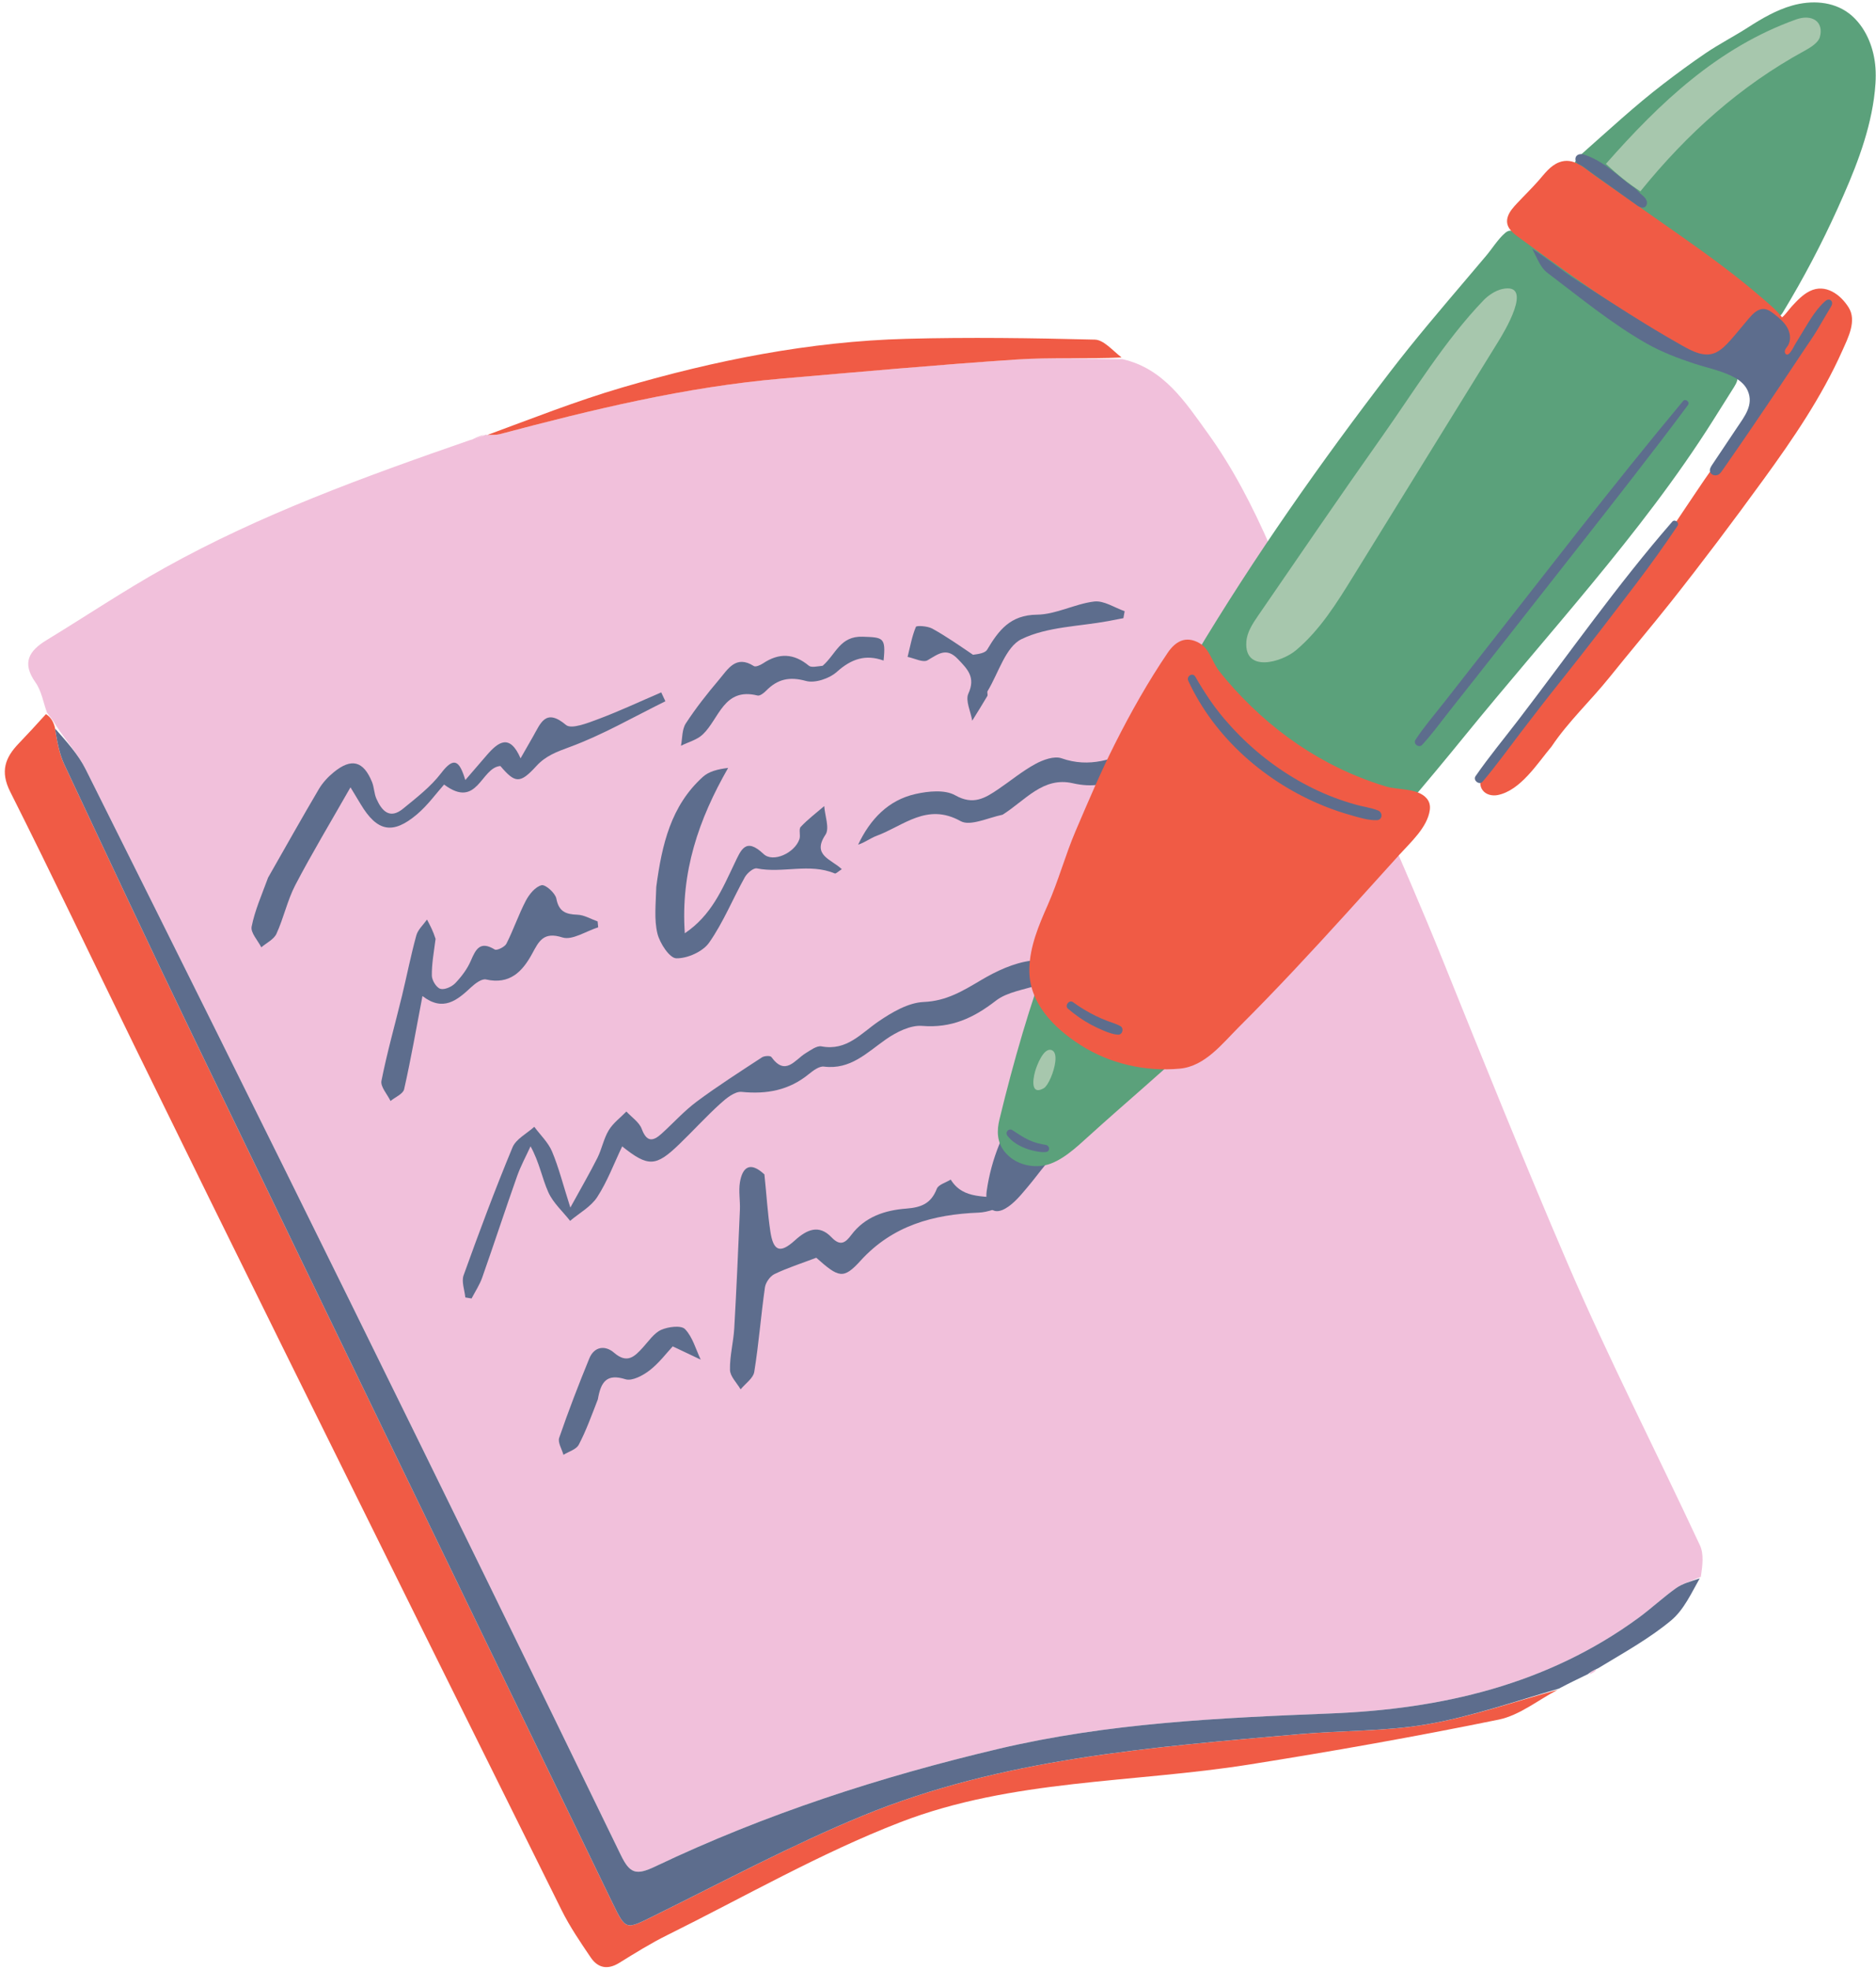
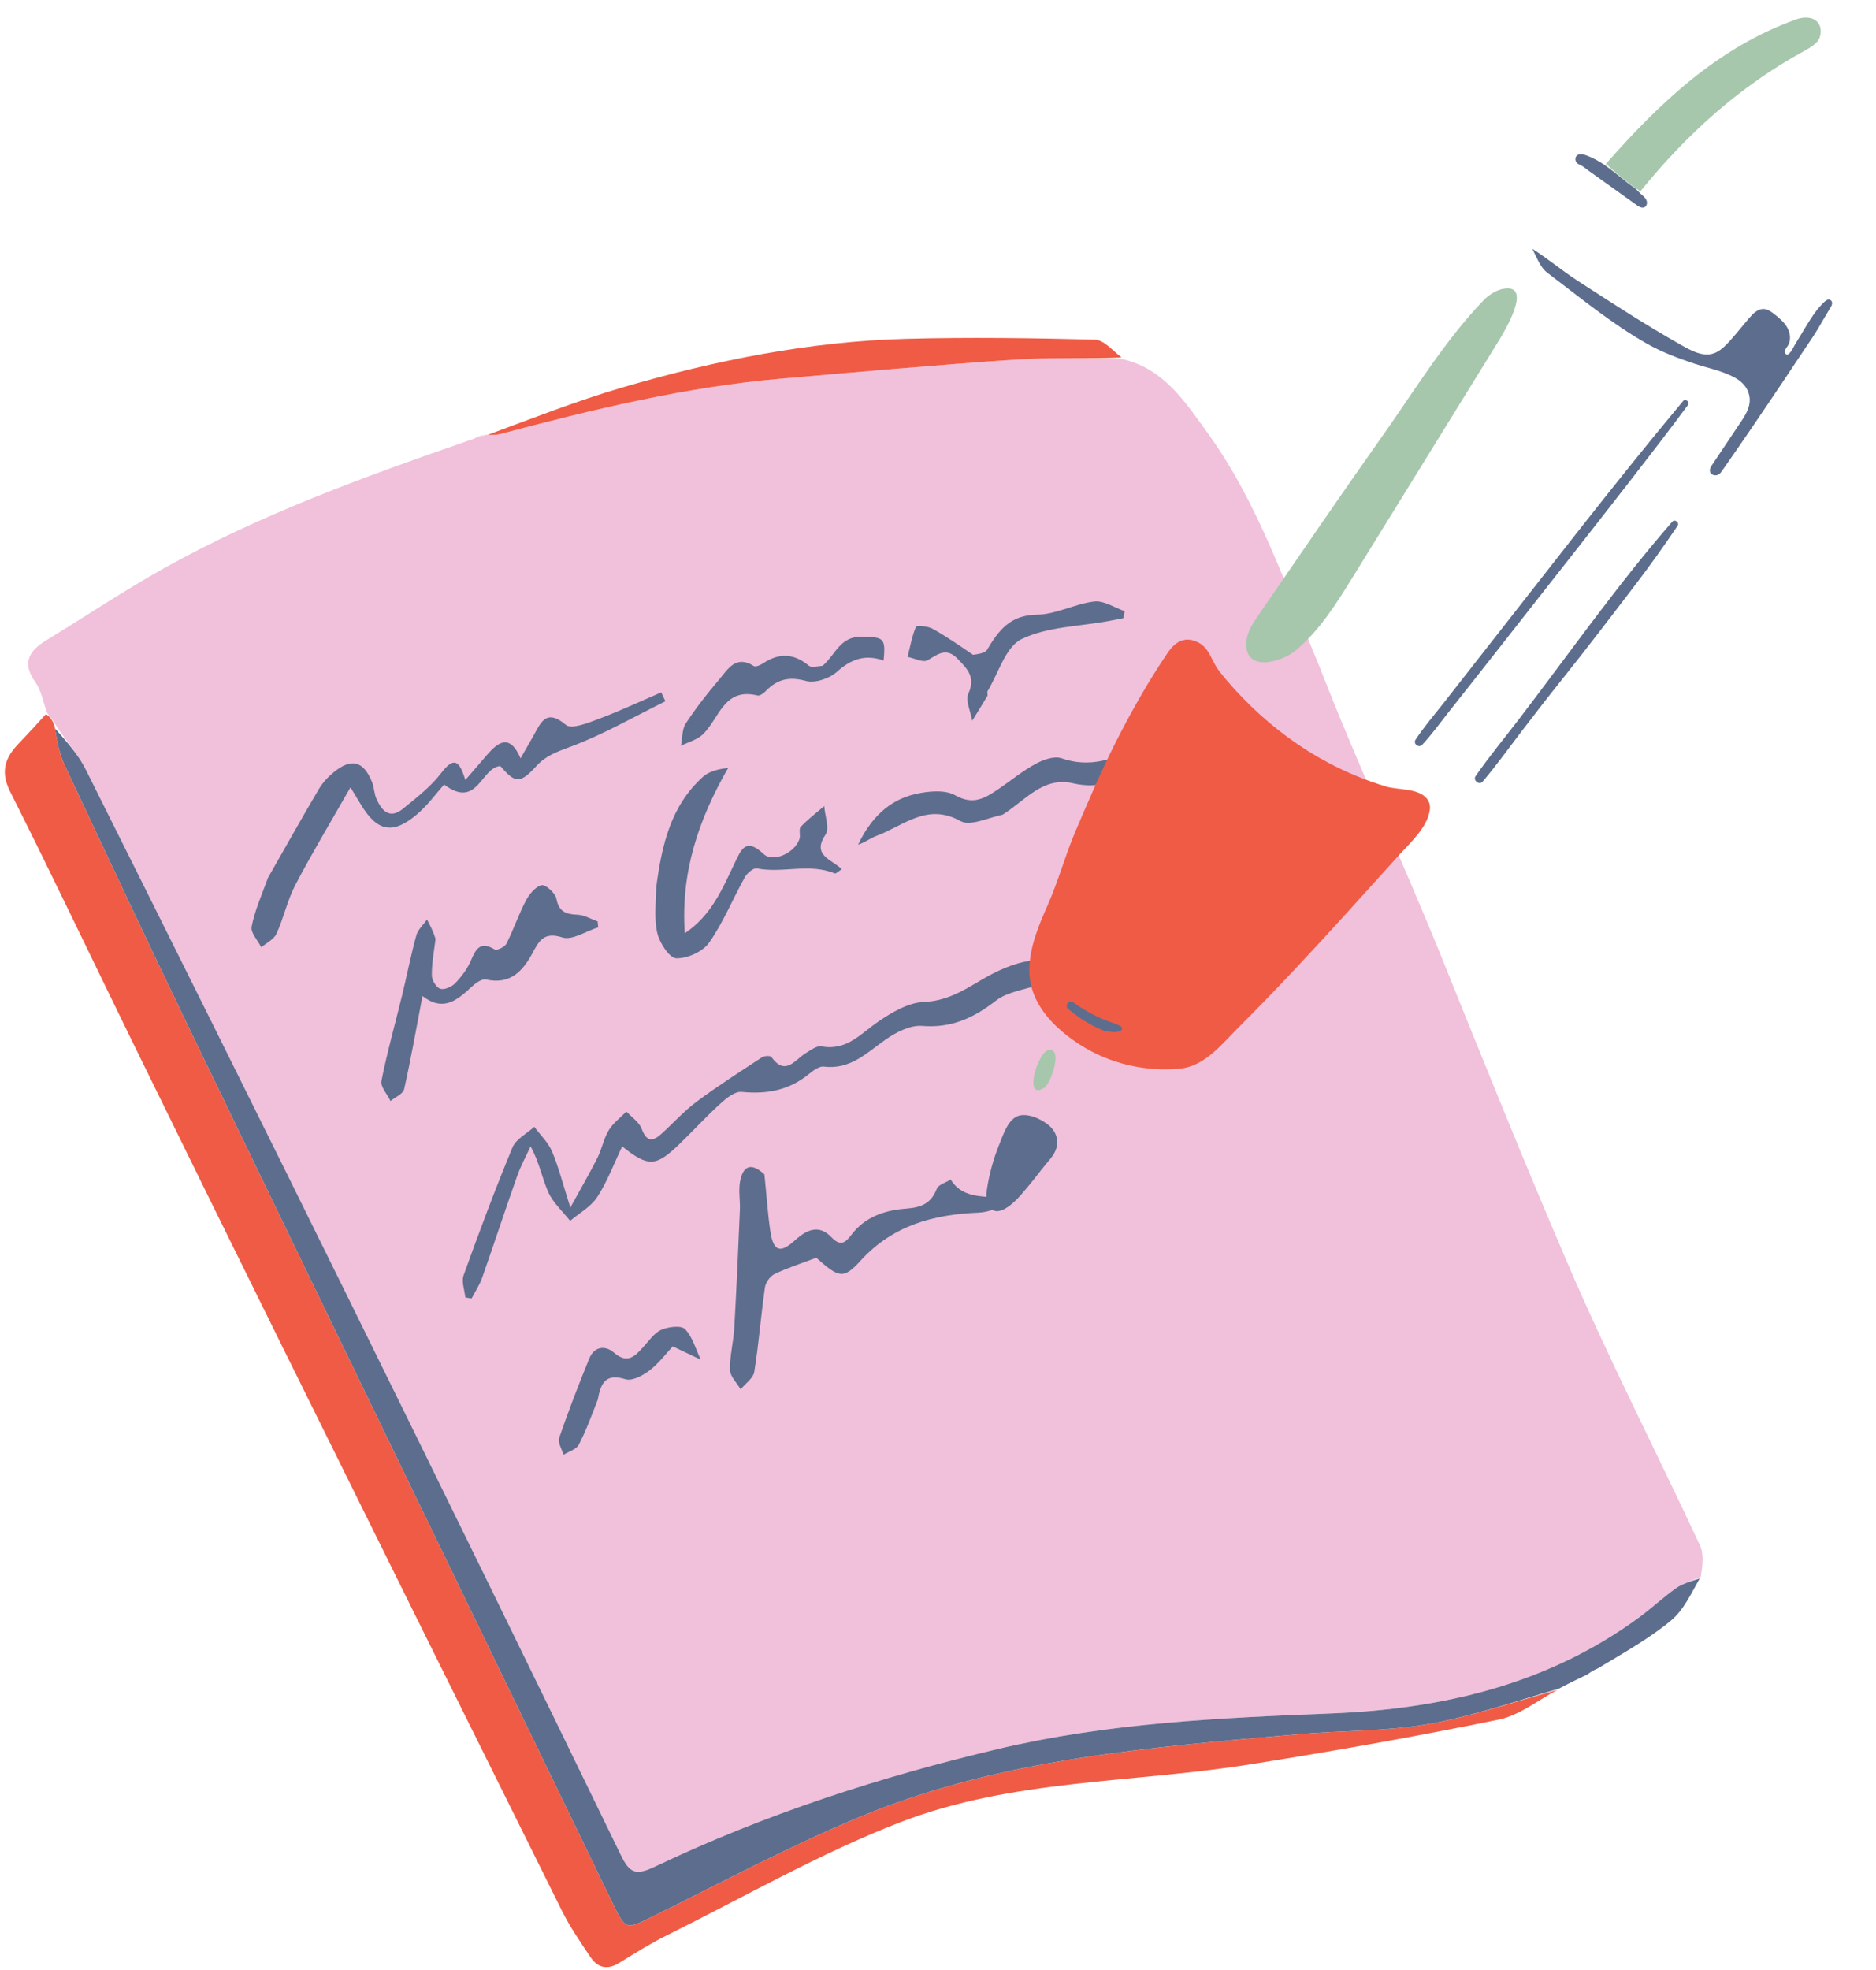
<svg xmlns="http://www.w3.org/2000/svg" fill="#000000" height="490.8" preserveAspectRatio="xMidYMid meet" version="1" viewBox="-1.2 -0.6 467.6 490.8" width="467.6" zoomAndPan="magnify">
  <g id="change1_1">
    <path d="M422.739,392.24c-2.54,1.15-4.56,1.67-6.16,2.81c-3.24,2.3-6.15,5.05-9.36,7.4 c-22.83,16.71-49.18,22.74-76.71,23.83c-27.85,1.1-55.53,2.37-82.84,8.82c-29.51,6.97-58.15,16.26-85.5,29.28 c-4.8,2.28-6.36,1.82-8.62-2.82c-22.47-46.26-45.08-92.46-67.83-138.58c-21.72-44.04-43.61-87.99-65.56-131.91 c-1.88-3.76-4.84-6.99-7.35-10.84c-0.8-1.35-1.55-2.32-2.3-3.29c-0.92-2.53-1.36-5.41-2.87-7.53c-3.44-4.85-1.65-7.84,2.71-10.5 c9.84-5.99,19.43-12.43,29.49-18.03c23.89-13.31,49.51-22.62,76.09-31.83c1.92-0.49,2.93-0.92,3.94-1.36 c0,0.01,0.02,0.07,0.47,0.07c1.32-0.06,2.2,0.02,2.99-0.19c23.15-6.15,46.4-11.81,70.35-13.86c19.49-1.67,38.97-3.46,58.49-4.75 c8.74-0.58,17.57-0.09,26.37-0.09c10.35,2.32,15.7,10.72,21.24,18.37c12.758,17.617,19.653,38.577,28.011,58.504 c9.524,24.489,20.733,48.344,30.554,72.699c10.179,25.242,20.356,50.487,31.095,75.498 c10.23,23.83,22.12,46.94,33.08,70.46C423.529,386.57,423.169,389.38,422.739,392.24z" fill="#f1c0db" />
  </g>
  <g id="change2_1">
    <path d="M262.304,283.887c0.024,2.408-1.409,3.868-2.834,5.585c-1.544,1.861-2.971,3.817-4.537,5.66 c-1.639,1.929-3.33,4.077-5.555,5.36c-3.52,2.029-5.117-1.039-4.642-4.374c0.573-4.022,1.646-7.971,3.184-11.731 c0.976-2.384,2.293-6.693,5.289-7.124c2.309-0.332,4.824,0.854,6.647,2.195 C261.411,280.604,262.287,282.171,262.304,283.887z" fill="#5d6d8d" />
  </g>
  <g id="change3_1">
    <path d="M10.249,177.31c1,0.61,1.75,1.58,2.21,3.21c0.58,3.56,1.09,6.63,2.37,9.34 c10.58,22.55,21.16,45.09,31.99,67.52c34.79,72.01,69.69,143.96,104.56,215.93c3.46,7.13,3.4,6.85,10.39,3.41 c17.28-8.52,34.31-17.66,52.1-24.97c34.75-14.28,71.89-17.04,108.82-20.31c10.62-0.94,21.41-0.65,31.86-2.46 c11-1.9,21.68-5.64,32.49-8.58c-4.88,2.54-9.49,6.35-14.67,7.41c-20.63,4.22-41.38,7.89-62.18,11.19 c-29.04,4.61-59.2,3.65-86.96,14.37c-20.02,7.73-38.84,18.58-58.15,28.15c-4.12,2.04-8.04,4.49-11.95,6.91 c-2.89,1.78-5.31,1.27-7.09-1.36c-2.57-3.8-5.19-7.63-7.23-11.73c-23.07-46.38-46.07-92.8-69.03-139.23 c-12.55-25.37-25.05-50.77-37.5-76.2c-10.32-21.08-20.38-42.29-30.93-63.25c-2.57-5.1-1.26-8.54,2.18-12.1 C5.719,182.29,7.839,179.97,10.249,177.31z" fill="#f05b45" />
  </g>
  <g fill="#5ba17b" id="change4_1">
-     <path d="M430.21,91.233c-14.595-9.155-29.19-18.31-43.785-27.465 c-0.601-0.377-1.202-0.754-1.803-1.131c-2.13-1.336-4.344-2.592-6.409-4.026 c-1.482-1.029-2.578-2.622-4.268-1.161c-1.77,1.53-3.2,3.868-4.712,5.662 c-1.607,1.908-3.222,3.809-4.837,5.71c-6.463,7.605-12.946,15.199-19.026,23.117 c-8.698,11.328-17.161,22.838-25.288,34.583c-8.181,11.823-16.024,23.883-23.404,36.224 c-7.354,12.299-14.248,24.877-20.525,37.76c-5.608,11.511-10.895,23.192-15.408,35.179 c-5.226,13.883-9.354,28.276-12.833,42.63c-0.67,2.767-0.642,5.532,1.22,7.922 c2.341,3.005,6.41,4.225,10.107,3.479c3.998-0.806,7.956-4.565,10.866-7.204 c9.086-8.239,18.462-16.096,27.43-24.496c4.309-4.037,8.467-8.243,12.345-12.698c8.23-9.46,16.19-19.3,24.72-28.55 c10.14-10.98,19.81-22.38,29.24-33.97c10.38-12.75,21.18-25.16,31.64-37.84c10.82-13.11,21.32-26.56,30.39-40.96 c1.72-2.73,3.44-5.46,5.16-8.19c0.307-0.487,0.632-1.064,0.786-1.659c0.154-0.593,0.138-1.204-0.234-1.762 C431.247,91.888,430.721,91.553,430.21,91.233z" />
-     <path d="M466.267,16.291c-0.331-4.656-2.127-9.455-5.581-12.695 c-0.349-0.328-0.711-0.63-1.085-0.909c-4.006-2.994-9.328-3.258-14.1-1.904 c-3.966,1.125-7.572,3.24-11.04,5.468c-3.432,2.205-7.159,4.114-10.512,6.388 c-3.606,2.445-7.171,5.072-10.638,7.732c-6.994,5.366-13.465,11.372-20.065,17.207 c-0.801,0.709-1.637,1.468-1.964,2.486c-0.762,2.372,2.585,4.054,4.241,4.966 c12.616,6.949,25.736,14.808,36.473,24.472c2.235,1.862,4.228,3.657,6.027,5.916 c0.98,1.23,2.684,4.06,4.56,2.565c0.279-0.222,0.47-0.533,0.654-0.837c5.041-8.306,9.579-16.917,13.583-25.77 c3.974-8.788,7.718-17.803,9.065-27.42c0.175-1.254,0.307-2.514,0.386-3.777 C466.354,18.883,466.359,17.584,466.267,16.291z" />
-   </g>
+     </g>
  <g id="change3_2">
-     <path d="M459.585,76.009c-2.019-3.233-5.773-6.017-9.684-4.086c-1.763,0.871-3.14,2.346-4.475,3.789 c-0.696,0.753-1.53,1.994-2.437,2.757c-1.375-1.794-3.253-3.323-4.801-4.668 c-3.263-2.838-6.649-5.532-10.1-8.137c-6.766-5.106-13.783-9.864-20.702-14.756 c-3.581-2.532-7.168-5.042-10.72-7.521c-2.817-1.966-5.611-4.985-9.301-3.532c-2.208,0.87-3.607,2.879-5.121,4.594 c-1.696,1.921-3.555,3.719-5.306,5.595c-0.937,1.003-1.901,2.052-2.318,3.36 c-0.716,2.244,0.805,3.713,2.467,4.927c8.464,6.178,16.902,12.362,25.722,18.03 c2.268,1.458,4.502,2.732,6.734,4.316c1.707,1.211,3.549,2.228,5.071,3.631c1.435,1.323,3.285,2.258,5.133,2.873 c5.773,1.924,11.79-0.931,17.565,0.757c1.649,0.482,2.917,0.923,4.608,0.124c0.534-0.253,1.007-0.611,1.42-1.031 c-0.126,0.206-0.249,0.411-0.36,0.616c-1.77,3.257-3.238,6.672-5.001,9.937 c-3.305,6.12-7.519,11.666-11.541,17.319c-3.788,5.324-7.308,10.764-10.994,16.189 c-6.838,10.063-14.348,19.669-22.457,28.739c-8.36,9.349-15.593,19.827-23.147,29.886 c-1.448,1.929-2.923,4.617-1.487,6.555c0.823,1.111,2.384,1.47,3.741,1.204 c5.738-1.126,9.972-7.989,13.446-12.102c4.074-6.11,9.803-11.469,14.404-17.202 c5.013-6.246,10.204-12.346,15.184-18.62c7.99-10.065,15.688-20.326,23.245-30.716 c7.36-10.118,14.486-20.549,19.607-32.011C459.451,83.534,461.652,79.318,459.585,76.009z" fill="#f05b45" />
-   </g>
+     </g>
  <g id="change3_3">
    <path d="M278.359,88.46c-8.62,0.41-17.45-0.07-26.21,0.51c-19.51,1.3-39,3.08-58.49,4.75 c-23.95,2.06-47.2,7.72-70.35,13.86c-0.79,0.21-1.66,0.13-3.02,0.18c10.86-3.99,22.11-8.46,33.67-11.84 c23.09-6.75,46.64-11.47,70.78-12.11c15.64-0.42,31.3-0.19,46.94,0.2C273.889,84.06,276.019,86.63,278.359,88.46z" fill="#f05b45" />
  </g>
  <g id="change1_2">
    <path d="M119.429,107.71c-0.57,0.43-1.59,0.87-3.04,1.32C116.949,108.59,117.969,108.15,119.429,107.71z" fill="#f1c0db" />
  </g>
  <g id="change1_3">
-     <path d="M394.949,416.53c0.21-0.47,0.78-0.91,1.74-1.25C396.489,415.77,395.909,416.16,394.949,416.53z" fill="#f1c0db" />
-   </g>
+     </g>
  <g id="change5_1">
    <path d="M407.669,47.07c-3.05-1.98-5.77-4.2-8.59-6.85c13.47-15.29,27.92-28.98,47.35-35.96 c4.13-1.48,7.03,0.64,5.97,4.39c-0.39,1.4-2.33,2.6-3.82,3.41C432.589,20.78,419.319,32.67,407.669,47.07z" fill="#a7c7ad" />
  </g>
  <g id="change2_2">
    <path d="M387.339,420.1c-11.12,3.23-21.8,6.96-32.79,8.87c-10.45,1.81-21.25,1.52-31.86,2.46 c-36.93,3.27-74.06,6.03-108.82,20.31c-17.78,7.31-34.82,16.45-52.1,24.97c-6.99,3.44-6.93,3.73-10.39-3.41 c-34.88-71.97-69.77-143.92-104.56-215.93c-10.83-22.42-21.41-44.97-31.99-67.52c-1.27-2.71-1.79-5.78-2.31-8.96 c2.8,3.19,5.76,6.42,7.64,10.18c21.96,43.92,43.85,87.87,65.56,131.91c22.75,46.13,45.36,92.32,67.83,138.58 c2.26,4.65,3.82,5.11,8.62,2.82c27.35-13.02,55.99-22.31,85.5-29.28c27.31-6.45,55-7.72,82.84-8.82 c27.53-1.09,53.88-7.12,76.71-23.83c3.21-2.35,6.12-5.1,9.36-7.4c1.59-1.13,3.62-1.66,5.88-2.42c-2.04,3.58-3.93,7.82-7.13,10.48 c-5.38,4.47-11.6,7.93-18.25,11.94c-1.35,0.56-1.93,1-2.5,1.44C392.269,417.61,389.959,418.71,387.339,420.1z" fill="#5d6d8d" />
  </g>
  <g fill="#5d6d8d" id="change2_7">
    <path d="M173.991,192.947c-7.93,7.16-10.21,16.81-11.61,27.4c-0.11,4.24-0.58,8.1,0.29,11.65 c0.6,2.42,3.02,6.11,4.7,6.15c2.77,0.06,6.61-1.66,8.18-3.9c3.54-5.04,5.89-10.9,8.91-16.32c0.57-1.01,2.15-2.35,2.99-2.18 c6.42,1.29,13.1-1.39,19.42,1.26c0.29,0.12,0.9-0.53,1.75-1.06c-2.52-2.46-7.55-3.41-4.06-8.6c1.06-1.59-0.15-4.7-0.32-7.12 c-1.98,1.7-4.09,3.29-5.86,5.18c-0.55,0.59,0.01,2.09-0.32,3.05c-1.18,3.46-6.58,5.94-8.94,3.7c-4.47-4.23-5.6-1.07-7.28,2.44 c-3,6.26-5.68,12.83-12.35,17.31c-1.06-15.26,3.46-28.39,10.8-41.19C177.671,191.027,175.481,191.597,173.991,192.947z" />
    <path d="M235.771,293.277c-1.2,0.75-3.06,1.24-3.47,2.29c-1.43,3.67-3.84,4.65-7.65,4.94 c-5.2,0.39-10.25,2-13.67,6.57c-1.4,1.87-2.69,2.93-4.92,0.58c-3.14-3.3-6.18-1.92-9.15,0.78c-3.67,3.32-5.35,2.71-6.1-2.26 c-0.68-4.52-0.94-9.1-1.48-14.19c-3.59-3.36-5.48-1.76-6.1,1.95c-0.37,2.24,0.09,4.61-0.01,6.91c-0.42,9.81-0.84,19.62-1.4,29.42 c-0.2,3.49-1.15,6.97-1.07,10.43c0.04,1.63,1.72,3.23,2.65,4.84c1.18-1.44,3.14-2.76,3.4-4.35c1.13-6.97,1.66-14.04,2.66-21.04 c0.17-1.23,1.28-2.8,2.38-3.33c3.2-1.54,6.62-2.63,10.42-4.07c5.62,5.01,6.77,5.42,11.03,0.74c8-8.79,18.15-11.53,29.44-11.98 c2.38-0.09,4.71-1.17,7.06-1.79c-0.09-0.52-0.17-1.04-0.26-1.56C244.741,297.067,239.001,298.497,235.771,293.277z" />
    <path d="M163.611,330.707c-1.79,0.8-3.09,2.77-4.5,4.32c-2.1,2.31-3.94,4.25-7.27,1.37 c-2.17-1.88-4.91-1.6-6.16,1.45c-2.67,6.52-5.21,13.1-7.5,19.76c-0.4,1.15,0.67,2.81,1.06,4.24c1.3-0.81,3.19-1.33,3.81-2.51 c1.83-3.47,3.17-7.21,4.77-11.33c0.75-4.39,2.22-6.45,6.88-4.99c1.64,0.52,4.35-0.93,6.01-2.21c2.39-1.85,4.26-4.37,5.77-5.98 c2.91,1.38,4.94,2.34,6.98,3.31c-1.24-2.6-2.02-5.64-3.92-7.61C168.581,329.527,165.361,329.927,163.611,330.707z" />
    <path d="M255.831,238.737c-4.32,0.54-8.67,2.58-12.49,4.84c-4.52,2.67-8.61,5.21-14.29,5.45 c-3.84,0.16-7.9,2.55-11.25,4.83c-4.42,3.01-7.94,7.42-14.25,6.23c-1.16-0.22-2.69,0.94-3.91,1.68 c-2.72,1.66-5.06,5.84-8.58,0.96c-0.27-0.36-1.75-0.29-2.33,0.09c-5.48,3.59-11.01,7.12-16.26,11.02c-3.17,2.36-5.85,5.37-8.8,8.03 c-2.18,1.97-3.7,2.04-4.92-1.22c-0.63-1.69-2.51-2.9-3.82-4.33c-1.5,1.54-3.32,2.88-4.4,4.67c-1.27,2.1-1.72,4.68-2.83,6.89 c-1.89,3.76-4.02,7.41-6.74,12.37c-1.84-5.76-2.89-9.99-4.56-13.96c-0.95-2.27-2.92-4.12-4.43-6.16 c-1.86,1.69-4.56,3.03-5.43,5.13c-4.36,10.5-8.34,21.17-12.19,31.87c-0.56,1.58,0.25,3.66,0.43,5.51c0.52,0.09,1.04,0.17,1.56,0.26 c0.9-1.73,2.01-3.39,2.65-5.21c2.96-8.4,5.72-16.86,8.69-25.25c0.9-2.56,2.23-4.97,3.36-7.45c2.23,4.05,2.86,7.95,4.43,11.44 c1.19,2.65,3.58,4.77,5.43,7.13c2.3-1.95,5.19-3.51,6.76-5.93c2.52-3.87,4.16-8.32,6.22-12.62c6.47,5.17,8.38,5.09,14.17-0.49 c3.48-3.35,6.73-6.93,10.3-10.17c1.49-1.35,3.63-3.09,5.3-2.92c6.27,0.63,11.82-0.4,16.76-4.44c1.08-0.88,2.59-2.01,3.76-1.86 c6.64,0.83,10.72-3.5,15.49-6.82c2.58-1.79,6.07-3.55,8.99-3.32c7.27,0.59,12.81-1.96,18.36-6.27c2.84-2.2,6.99-2.72,11.06-4.05 C261.611,239.737,261.101,238.097,255.831,238.737z" />
    <path d="M454.779,74.048c-0.146-0.027-0.308-0.016-0.479,0.043c-0.299,0.103-0.547,0.314-0.779,0.528 c-1.304,1.201-2.387,2.661-3.37,4.173c-0.537,0.825-1.044,1.665-1.543,2.486 c-0.807,1.33-1.614,2.66-2.421,3.991c-0.283,0.466-1.594,3.409-2.396,2.173 c-0.187-0.289-0.137-0.678,0.014-0.988c0.15-0.31,0.387-0.568,0.578-0.855c0.885-1.327,0.693-3.153-0.08-4.548 c-0.773-1.395-2.034-2.446-3.294-3.424c-0.763-0.593-1.6-1.195-2.565-1.247 c-1.496-0.081-2.699,1.153-3.679,2.286c-1.558,1.8-3.034,3.698-4.616,5.459 c-1.038,1.156-2.174,2.36-3.586,3.06c-2.894,1.435-6.086-0.355-8.613-1.772 c-8.881-4.992-17.421-10.562-25.961-16.092c-3.91-2.53-7.49-5.58-11.26-7.93c1.19,2.32,2.04,4.67,3.72,5.94 c8.1,6.12,16.01,12.67,24.78,17.65c3.721,2.109,7.734,3.64,11.785,4.981c3.371,1.115,7.175,1.823,10.288,3.574 c1.333,0.75,2.53,1.832,3.138,3.235c1.513,3.491-0.794,6.344-2.633,9.092c-2.075,3.101-4.151,6.202-6.226,9.303 c-0.345,0.516-0.707,1.115-0.558,1.718c0.239,0.968,1.536,1.193,2.257,0.657c0.334-0.248,0.578-0.595,0.816-0.936 c2.223-3.184,4.434-6.375,6.624-9.582c2.784-4.079,5.586-8.22,8.315-12.29c1.834-2.736,3.663-5.475,5.484-8.22 c1.106-1.667,2.297-3.327,3.313-5.045c1.063-1.797,2.101-3.608,3.187-5.391c0.18-0.296,0.364-0.602,0.426-0.943 C455.541,74.596,455.241,74.133,454.779,74.048z" />
    <path d="M263.391,188.317c-1.81-0.64-4.6,0.37-6.51,1.41c-3.26,1.77-6.17,4.2-9.26,6.29 c-3.3,2.23-6.23,4.06-10.73,1.52c-2.57-1.46-6.72-1.04-9.91-0.32c-6.78,1.53-11.27,6.26-14.29,12.61c1.68-0.51,3.05-1.62,4.62-2.2 c6.69-2.47,12.54-8.33,20.92-3.66c2.38,1.32,6.67-0.78,10.48-1.6c5.74-3.63,10.09-9.53,17.5-7.83c9.66,2.22,15.56-3.11,20.95-9.87 c-1.67-0.03-3.25,0.23-4.63,0.91C276.441,188.567,270.401,190.767,263.391,188.317z" />
    <path d="M102.741,202.277c2.69-2.28,4.8-5.24,6.75-7.42c8.37,6.26,9.13-4.24,14.03-4.62 c3.68,4.32,4.88,4.48,8.96,0.02c2.36-2.58,5.09-3.56,8.35-4.76c8.22-3.03,15.92-7.5,23.82-11.39c-0.35-0.74-0.69-1.47-1.04-2.21 c-5.22,2.24-10.37,4.66-15.68,6.65c-2.61,0.98-6.71,2.6-8.05,1.47c-5.14-4.33-6.35-0.35-8.24,2.91 c-0.92,1.58-1.82,3.18-3.09,5.4c-2.69-6.2-5.53-4.12-8.37-0.85c-1.72,1.98-3.42,3.97-5.4,6.26c-1.44-4.77-2.78-5.99-6.02-1.73 c-2.59,3.39-6.14,6.12-9.49,8.86c-3.34,2.74-5.32,0.54-6.65-2.48c-0.58-1.3-0.56-2.86-1.1-4.18c-2.14-5.24-5.13-6.02-9.53-2.42 c-1.44,1.17-2.78,2.62-3.72,4.21c-4.22,7.16-8.29,14.41-12.65,22.05c-1.59,4.34-3.31,8.19-4.1,12.21c-0.3,1.5,1.54,3.42,2.41,5.15 c1.3-1.11,3.14-1.97,3.78-3.38c1.81-3.95,2.72-8.35,4.72-12.18c4.15-7.93,8.78-15.61,13.73-24.3c1.5,2.48,2.03,3.35,2.55,4.22 C92.801,206.587,96.671,207.407,102.741,202.277z" />
    <path d="M187.621,172.677c0.58,0.15,1.56-0.61,2.12-1.18c2.83-2.89,5.79-3.6,9.94-2.45 c2.25,0.62,5.85-0.6,7.7-2.26c3.59-3.22,7.14-4.45,11.65-2.82c0.62-5.83-0.16-5.76-5.2-5.94c-5.68-0.2-6.65,4.35-9.98,7.24 c-1.47,0.16-2.83,0.5-3.45-0.02c-3.72-3.09-7.43-3.24-11.41-0.58c-0.65,0.43-1.84,0.96-2.28,0.68c-4.5-2.88-6.49,0.79-8.68,3.37 c-2.95,3.48-5.8,7.09-8.29,10.91c-0.97,1.49-0.84,3.69-1.21,5.57c1.83-0.92,4-1.47,5.42-2.81 C178.071,178.507,179.171,170.567,187.621,172.677z" />
    <path d="M229.991,163.897c2.65-1.53,4.68-3.33,7.55-0.32c2.41,2.52,4.49,4.54,2.63,8.62 c-0.79,1.74,0.58,4.47,0.96,6.75c1.26-2.04,2.55-4.07,3.76-6.14c0.19-0.32-0.12-0.92,0.07-1.23 c2.72-4.49,4.49-11.04,8.48-12.96c6.42-3.1,14.31-3.14,21.58-4.48c1.27-0.23,2.53-0.49,3.79-0.73c0.1-0.58,0.21-1.16,0.31-1.74 c-2.53-0.87-5.17-2.69-7.57-2.41c-4.83,0.57-9.52,3.23-14.29,3.28c-6.66,0.07-9.55,3.92-12.41,8.72 c-0.52,0.86-2.12,1.08-3.52,1.27c-3.58-2.42-6.78-4.66-10.16-6.52c-1.16-0.64-3.92-0.82-4.08-0.43c-0.99,2.37-1.44,4.96-2.07,7.48 C226.711,163.387,228.861,164.547,229.991,163.897z" />
    <path d="M119.931,243.417c5.92,1.34,9.08-1.94,11.52-6.44c1.67-3.08,2.81-5.54,7.53-4.03 c2.45,0.78,5.91-1.58,8.92-2.52c-0.05-0.49-0.09-0.98-0.14-1.47c-1.68-0.59-3.34-1.61-5.04-1.67c-2.89-0.11-4.62-0.74-5.25-4.02 c-0.27-1.38-2.72-3.56-3.68-3.33c-1.55,0.38-3.08,2.25-3.92,3.85c-1.81,3.46-3.07,7.22-4.84,10.71 c-0.41,0.82-2.39,1.78-2.91,1.46c-3.6-2.2-4.7-0.16-5.95,2.76c-0.88,2.07-2.33,3.99-3.89,5.62c-0.87,0.91-2.69,1.72-3.72,1.41 c-0.99-0.3-2.1-2.11-2.12-3.27c-0.05-2.88,0.49-5.76,0.93-9.17c-0.62-1.96-1.38-3.38-2.14-4.81c-0.91,1.3-2.26,2.49-2.66,3.94 c-1.37,4.98-2.36,10.06-3.58,15.09c-1.71,7.04-3.7,14.03-5.11,21.14c-0.29,1.47,1.45,3.34,2.26,5.03 c1.17-0.97,3.13-1.76,3.39-2.93c1.71-7.56,3.04-15.21,4.57-23.22c5.18,3.99,8.66,1.05,12.17-2.23 C117.261,244.397,118.891,243.187,119.931,243.417z" />
    <path d="M392.813,40.558c0.691,0.359,1.323,0.919,1.956,1.372c1.345,0.962,2.69,1.923,4.035,2.885 c2.648,1.893,5.296,3.787,7.944,5.68c0.112,0.08,0.231,0.161,0.354,0.237c0.513,0.318,1.1,0.55,1.615,0.287 c0.554-0.283,0.713-1.047,0.503-1.633c-0.21-0.586-0.691-1.028-1.17-1.425c-0.672-0.557-1.171-1.248-1.861-1.77 c-0.597-0.451-1.244-0.843-1.825-1.314c-1.07-0.866-2.141-1.73-3.216-2.591 c-2.169-1.736-4.429-3.279-7.084-4.223c-0.383-0.136-0.778-0.26-1.184-0.266 c-0.406-0.006-0.831,0.122-1.105,0.422c-0.372,0.408-0.381,1.065-0.107,1.544 C391.954,40.265,392.358,40.322,392.813,40.558z" />
    <path d="M415.62,129.365c-13.675,15.699-25.64,32.794-38.296,49.307 c-3.587,4.68-7.378,9.249-10.737,14.095c-0.721,1.041,0.939,2.339,1.767,1.363 c3.343-3.941,6.373-8.168,9.513-12.272c3.223-4.212,6.46-8.413,9.772-12.555 c6.468-8.089,12.753-16.313,19.031-24.55c3.581-4.699,6.975-9.468,10.275-14.366 C417.477,129.6,416.251,128.641,415.62,129.365z" />
  </g>
  <g id="change3_4">
    <path d="M355.186,201.184c-0.572,4.319-4.832,8.108-7.583,11.152 c-8.626,9.547-17.407,19.348-26.302,28.8c-4.505,4.787-9.069,9.519-13.726,14.159 c-4.128,4.113-8.423,9.749-14.669,10.337c-8.602,0.81-17.486-1.21-24.781-5.873 c-6.712-4.291-12.971-10.577-12.758-19.066c0.138-5.507,2.33-10.732,4.562-15.768 c2.713-6.122,4.39-12.481,6.997-18.559c3.134-7.304,6.209-14.595,9.794-21.696 c3.929-7.784,8.237-15.43,13.138-22.648c1.886-2.778,4.437-4.336,7.853-2.429c2.614,1.459,3.172,4.672,4.903,6.894 c2.474,3.177,5.224,6.162,8.12,8.958c5.704,5.506,12.143,10.268,19.152,13.983 c4.59,2.433,9.415,4.421,14.389,5.921c3.029,0.913,7.862,0.332,10.127,2.954 C355.12,199.137,355.326,200.124,355.186,201.184z" fill="#f05b45" />
  </g>
  <g id="change2_3">
-     <path d="M342.298,201.326c-1.708-0.698-3.661-0.924-5.441-1.423c-1.807-0.507-3.593-1.082-5.351-1.741 c-3.572-1.339-7.012-3.027-10.284-4.988c-6.519-3.908-12.301-8.857-17.228-14.641 c-2.766-3.247-5.132-6.841-7.254-10.537c-0.662-1.153-2.294-0.142-1.754,1.025 c6.631,14.324,19.47,25.441,34,31.258c2.089,0.836,4.223,1.565,6.389,2.174c2.07,0.582,4.431,1.354,6.597,1.278 C343.43,203.679,343.534,201.832,342.298,201.326z" fill="#5d6d8d" />
-   </g>
+     </g>
  <g id="change2_4">
-     <path d="M278.044,255.025c-0.988-0.538-2.09-0.848-3.141-1.242c-1.016-0.381-2.01-0.802-2.983-1.283 c-1.983-0.978-3.893-2.12-5.675-3.43c-0.943-0.693-2.149,0.865-1.256,1.628c1.785,1.526,3.696,2.886,5.768,3.994 c1.03,0.551,2.09,1.039,3.168,1.49c1.132,0.473,2.307,0.908,3.538,0.988 C278.611,257.245,279.02,255.556,278.044,255.025z" fill="#5d6d8d" />
+     <path d="M278.044,255.025c-0.988-0.538-2.09-0.848-3.141-1.242c-1.016-0.381-2.01-0.802-2.983-1.283 c-1.983-0.978-3.893-2.12-5.675-3.43c-0.943-0.693-2.149,0.865-1.256,1.628c1.785,1.526,3.696,2.886,5.768,3.994 c1.03,0.551,2.09,1.039,3.168,1.49C278.611,257.245,279.02,255.556,278.044,255.025z" fill="#5d6d8d" />
  </g>
  <g id="change2_5">
    <path d="M418.315,99.31c-17.949,21.507-34.985,43.801-52.312,65.81 c-2.42,3.074-4.822,6.16-7.232,9.241c-2.403,3.071-5.019,6.082-7.154,9.345 c-0.65,0.995,0.832,2.134,1.644,1.269c2.374-2.529,4.436-5.412,6.588-8.134c2.167-2.74,4.334-5.481,6.5-8.221 c4.335-5.482,8.639-10.99,12.956-16.486c8.688-11.06,17.398-22.104,26.023-33.213 c4.797-6.178,9.574-12.366,14.229-18.652C420.089,99.553,418.89,98.621,418.315,99.31z" fill="#5d6d8d" />
  </g>
  <g id="change2_6">
    <path d="M259.68,284.702c-0.371-0.133-0.8-0.154-1.186-0.24c-0.374-0.083-0.748-0.165-1.118-0.265 c-0.744-0.203-1.466-0.465-2.164-0.793c-1.458-0.686-2.767-1.591-4.112-2.468 c-0.392-0.256-0.954-0.116-1.223,0.244c-0.305,0.409-0.225,0.861,0.074,1.245c1.118,1.435,2.78,2.411,4.461,3.063 c0.782,0.303,1.594,0.533,2.417,0.693c0.891,0.173,1.95,0.376,2.85,0.179 C260.57,286.165,260.421,284.967,259.68,284.702z" fill="#5d6d8d" />
  </g>
  <g id="change5_2">
    <path d="M373.165,71.423c-1.679,0.376-3.507,1.66-4.568,2.764 c-9.701,10.097-17.338,22.695-25.404,34.097c-10.402,14.706-20.552,29.589-30.759,44.432 c-1.38,2.007-2.807,4.143-2.978,6.572c-0.549,7.806,8.784,5.122,12.351,2.132 c5.976-5.01,10.18-11.782,14.235-18.344c8.051-13.027,16.103-26.055,24.154-39.082 c4.026-6.514,8.051-13.027,12.077-19.541C373.356,82.703,381.482,69.559,373.165,71.423z" fill="#a7c7ad" />
  </g>
  <g id="change5_3">
    <path d="M261.84,263.885c0.152-1.365-0.043-2.492-0.843-2.836c-2.052-0.883-3.793,3.879-4.185,5.242 c-0.741,2.573-0.885,6.017,2.192,4.194C260.031,269.875,261.553,266.457,261.84,263.885z" fill="#a7c7ad" />
  </g>
</svg>